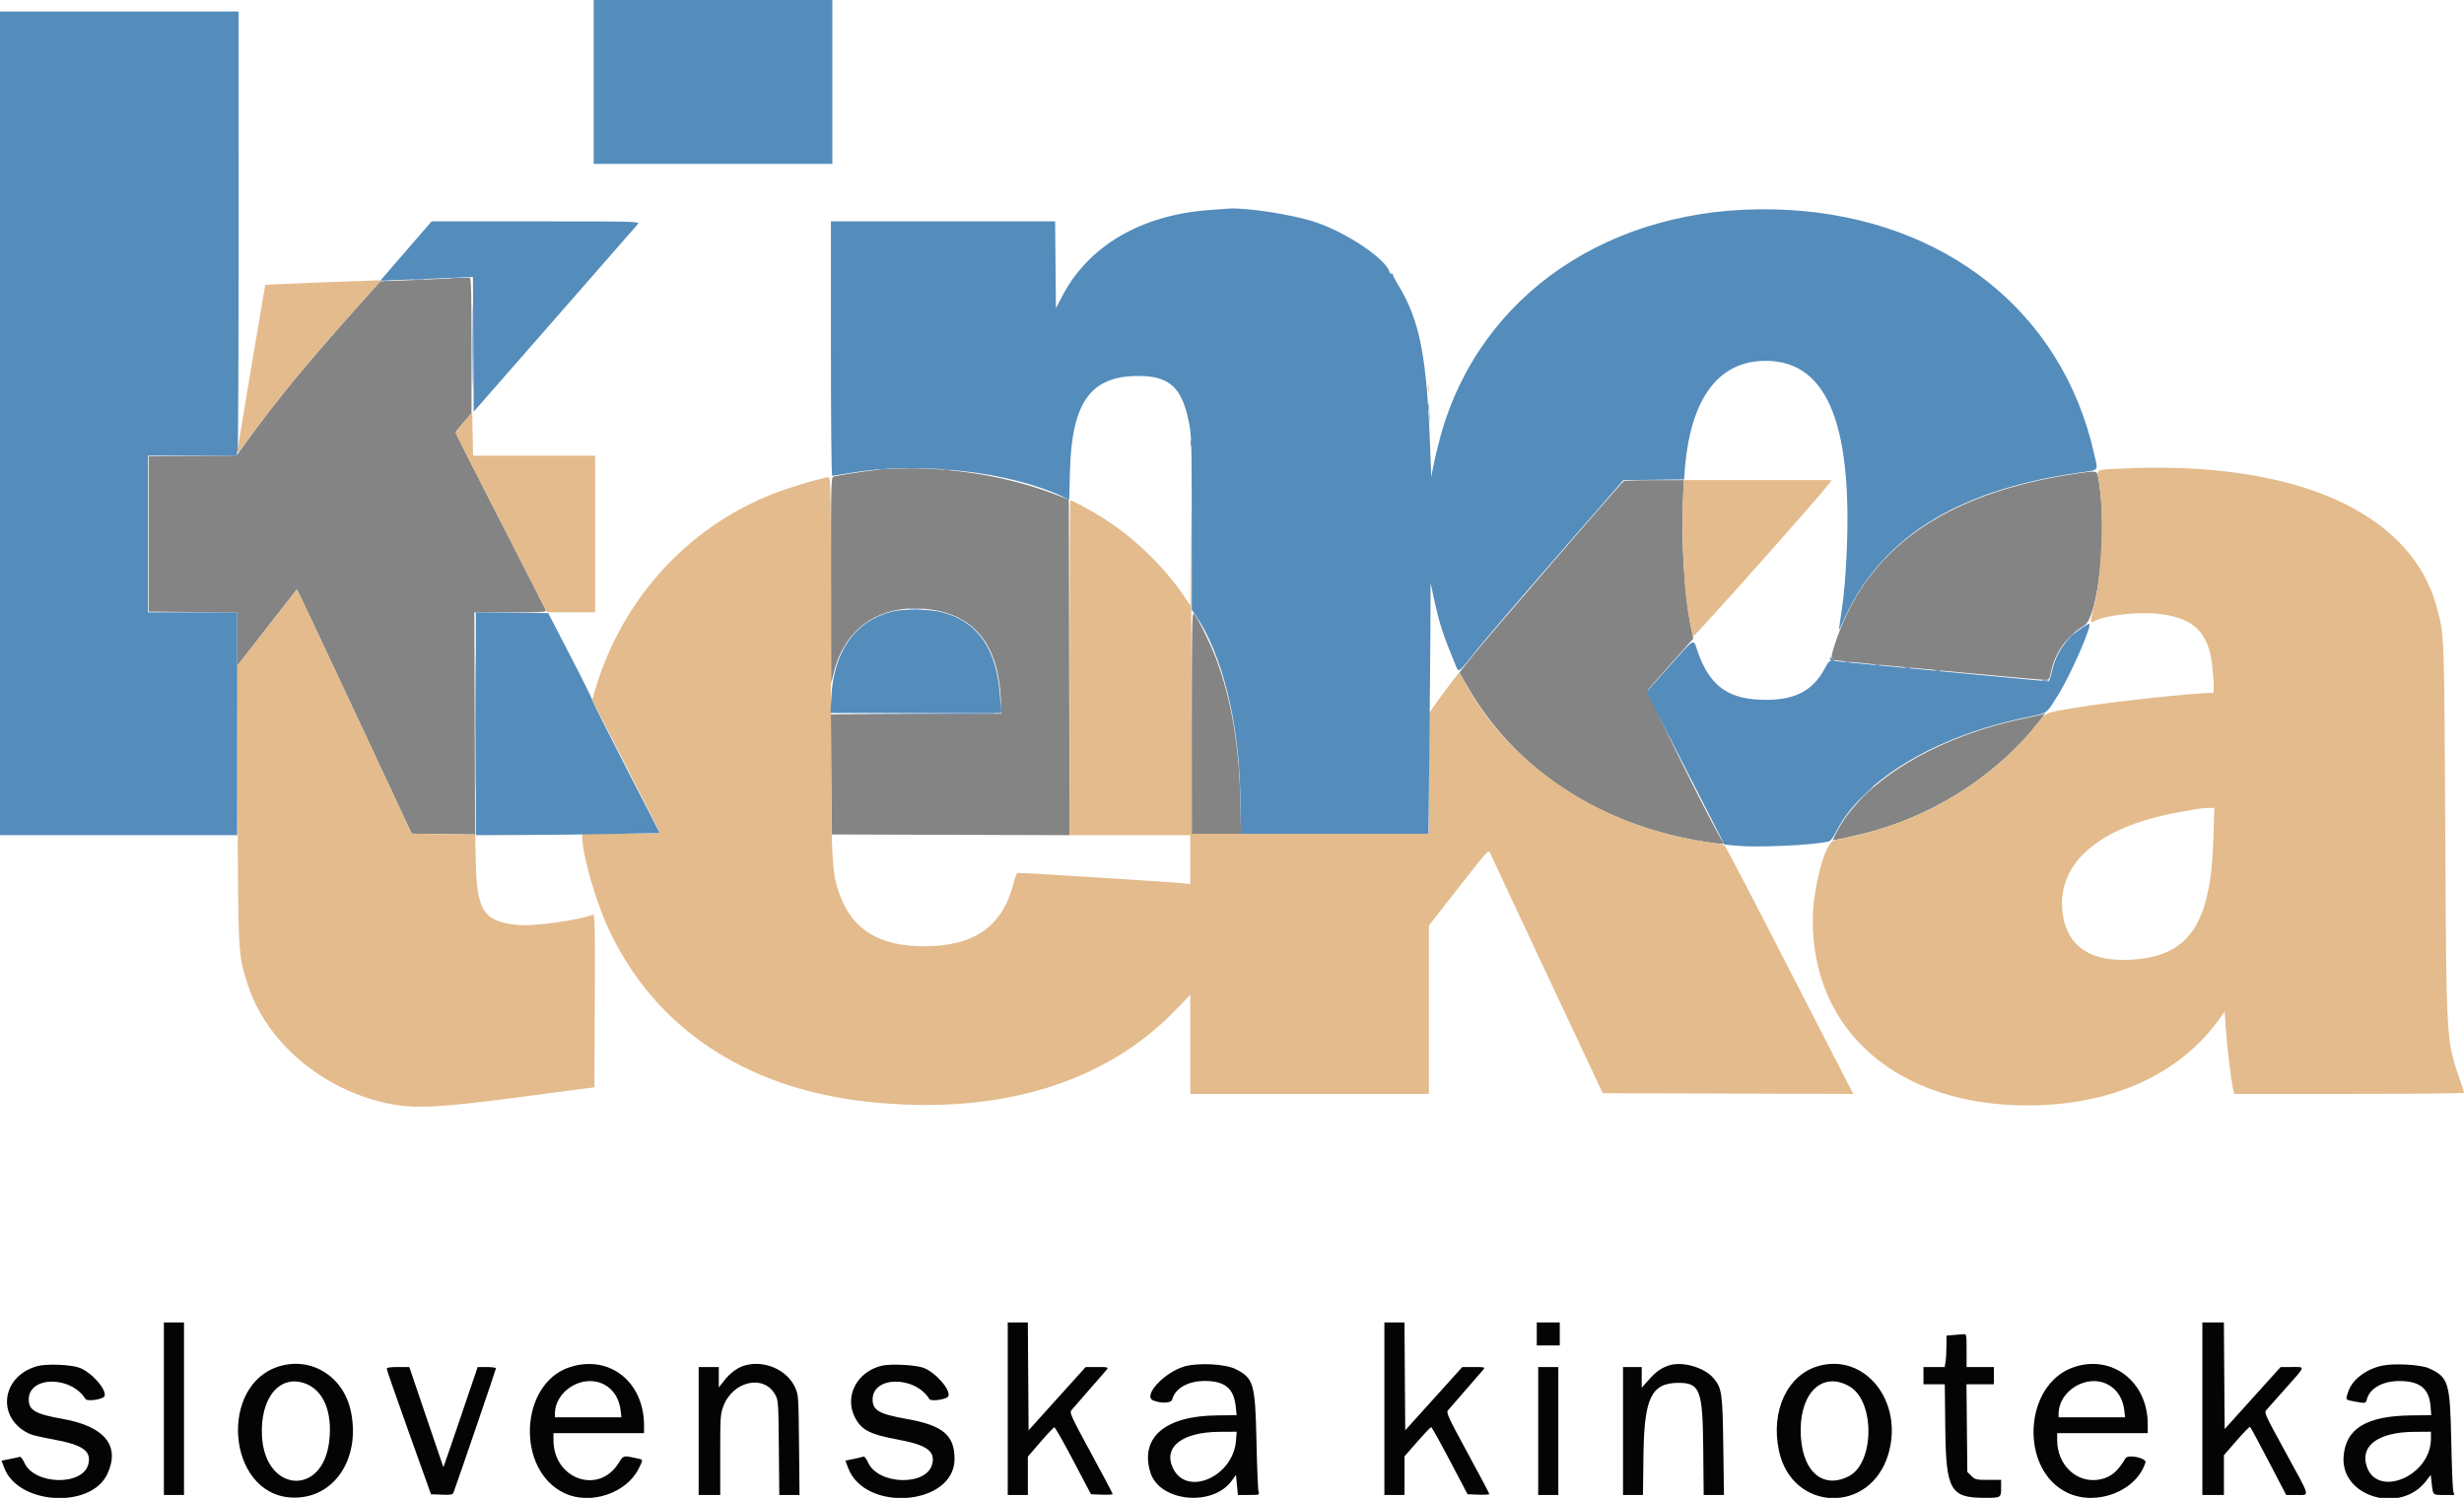
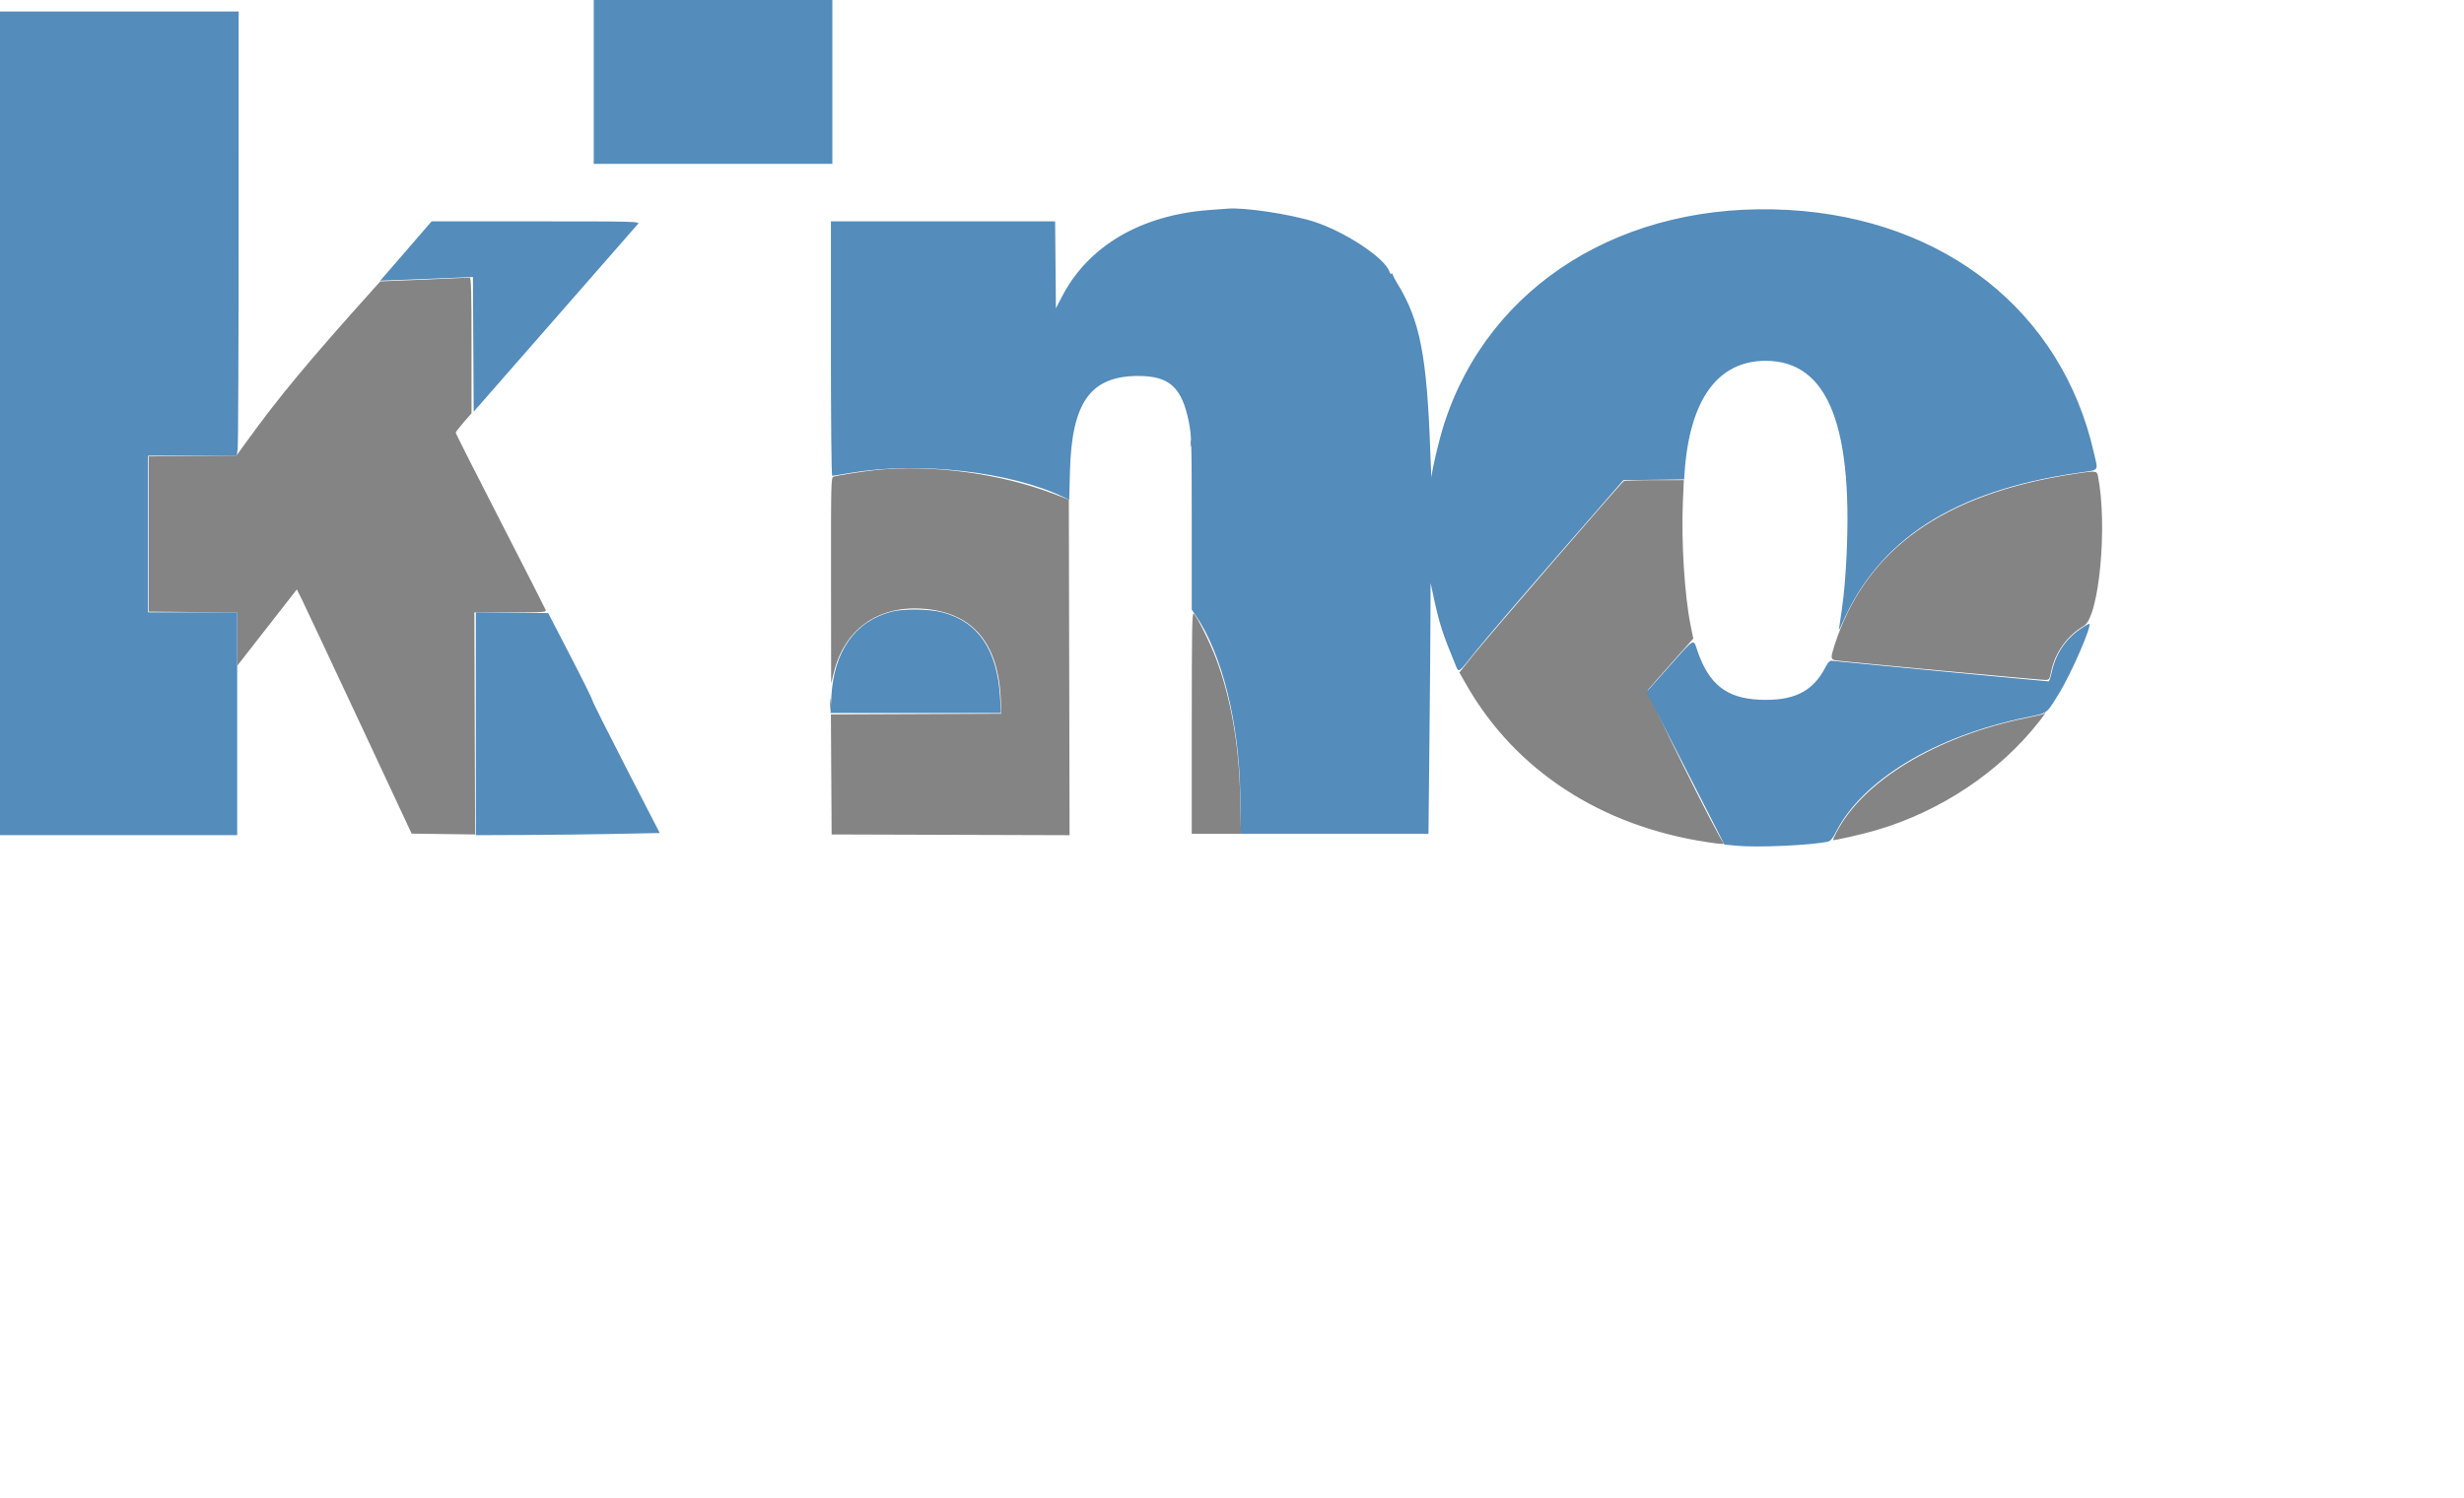
<svg xmlns="http://www.w3.org/2000/svg" id="svg" version="1.1" width="400" height="243.174" viewBox="0, 0, 400,243.174">
  <g id="svgg">
    <path id="path0" d="M68.848 45.395 L 61.733 45.684 60.796 46.727 C 50.041 58.700,45.352 64.338,40.023 71.706 L 38.390 73.965 31.272 74.030 L 24.154 74.096 24.154 86.698 L 24.154 99.300 31.330 99.362 L 38.506 99.423 38.506 103.760 L 38.506 108.096 43.348 101.892 L 48.189 95.688 49.027 97.377 C 49.488 98.306,53.681 107.228,58.346 117.203 L 66.826 135.339 71.978 135.406 L 77.130 135.473 77.068 117.445 L 77.007 99.417 82.869 99.417 C 88.355 99.417,88.722 99.390,88.579 99.008 C 88.495 98.784,85.175 92.269,81.202 84.532 C 77.230 76.795,73.979 70.369,73.979 70.253 C 73.979 70.137,74.557 69.379,75.263 68.570 L 76.546 67.098 76.546 56.069 C 76.546 47.385,76.484 45.048,76.254 45.074 C 76.094 45.092,72.761 45.237,68.848 45.395 M193.291 71.995 C 193.294 72.509,193.341 72.691,193.397 72.401 C 193.453 72.111,193.451 71.691,193.393 71.468 C 193.334 71.244,193.288 71.482,193.291 71.995 M142.124 76.316 C 140.102 76.526,136.037 77.165,135.298 77.388 C 134.913 77.504,134.890 78.502,134.906 94.240 L 134.923 110.968 135.373 109.137 C 137.070 102.230,142.443 98.346,149.654 98.813 C 157.860 99.344,162.147 104.347,162.471 113.769 L 162.544 115.869 148.714 115.930 L 134.884 115.990 134.945 125.731 L 135.006 135.473 154.318 135.532 L 173.631 135.592 173.572 108.355 L 173.512 81.119 171.179 80.225 C 162.355 76.847,151.312 75.361,142.124 76.316 M336.756 76.929 C 315.395 80.180,302.738 89.260,297.767 104.901 C 297.147 106.854,297.176 107.074,298.075 107.219 C 299.238 107.408,331.174 110.392,331.984 110.388 C 332.664 110.385,332.708 110.324,332.980 109.007 C 333.615 105.933,335.576 103.202,338.291 101.611 C 340.780 100.152,342.172 85.249,340.568 77.230 C 340.407 76.423,340.196 76.406,336.756 76.929 M263.584 78.125 C 263.098 78.468,241.569 103.350,239.271 106.224 L 236.907 109.182 238.088 111.242 C 246.019 125.078,259.901 134.126,277.189 136.726 C 279.457 137.067,279.994 137.091,279.788 136.843 C 278.721 135.556,267.235 112.385,267.497 112.046 C 267.657 111.839,269.385 109.869,271.337 107.670 L 274.886 103.671 274.443 101.485 C 273.474 96.700,272.921 87.934,273.191 81.622 L 273.348 77.946 268.588 77.950 C 265.969 77.952,263.718 78.031,263.584 78.125 M193.466 117.358 L 193.466 135.356 197.463 135.356 L 201.460 135.356 201.335 129.463 C 201.154 120.947,199.836 113.371,197.414 106.923 C 196.462 104.389,194.304 100.055,193.774 99.616 C 193.519 99.403,193.466 102.452,193.466 117.358 M134.730 114.352 C 134.730 115.187,134.773 115.528,134.825 115.111 C 134.876 114.694,134.876 114.011,134.825 113.594 C 134.773 113.177,134.730 113.518,134.730 114.352 M331.805 115.881 C 331.735 115.951,330.468 116.254,328.991 116.554 C 314.374 119.522,302.342 126.806,298.047 135.288 C 297.773 135.829,297.550 136.317,297.550 136.373 C 297.550 136.527,302.300 135.454,304.587 134.783 C 315.035 131.718,324.574 125.357,331.013 117.161 C 331.939 115.982,332.321 115.364,331.805 115.881 " stroke="none" fill="#848484" fill-rule="evenodd" />
-     <path id="path1" d="M51.251 45.884 C 46.773 46.055,43.087 46.224,43.060 46.259 C 43.021 46.310,39.132 69.444,38.606 72.754 C 38.434 73.832,38.524 73.758,40.276 71.354 C 44.639 65.367,50.176 58.585,56.119 51.949 C 58.177 49.651,60.314 47.262,60.870 46.639 L 61.880 45.508 60.637 45.541 C 59.953 45.559,55.729 45.714,51.251 45.884 M231.805 63.127 C 231.807 63.769,231.852 64.004,231.906 63.649 C 231.960 63.294,231.958 62.769,231.903 62.482 C 231.848 62.195,231.804 62.485,231.805 63.127 M232.050 67.678 C 232.050 68.641,232.092 69.034,232.142 68.553 C 232.192 68.072,232.192 67.284,232.142 66.803 C 232.092 66.321,232.050 66.715,232.050 67.678 M75.310 68.510 C 74.566 69.371,73.988 70.215,74.026 70.386 C 74.064 70.557,77.404 77.155,81.447 85.048 L 88.798 99.400 92.707 99.409 L 96.616 99.417 96.616 86.698 L 96.616 73.979 86.704 73.979 L 76.792 73.979 76.727 70.462 L 76.663 66.944 75.310 68.510 M193.290 85.487 L 193.232 98.279 192.148 96.689 C 188.821 91.809,183.852 87.058,178.817 83.944 C 176.895 82.755,174.036 81.214,173.752 81.214 C 173.684 81.214,173.629 93.448,173.629 108.401 L 173.629 135.589 183.431 135.589 L 193.232 135.589 193.232 139.565 L 193.232 143.540 192.124 143.412 C 190.243 143.195,165.420 141.632,165.171 141.715 C 165.042 141.758,164.743 142.553,164.507 143.481 C 162.763 150.351,158.191 153.589,150.175 153.631 C 142.826 153.669,138.394 150.984,136.305 145.228 C 134.910 141.385,134.860 139.954,134.876 104.852 C 134.889 78.493,134.874 77.480,134.463 77.480 C 133.869 77.480,129.593 78.700,127.071 79.589 C 112.274 84.806,100.955 96.932,96.522 112.314 L 96.134 113.660 101.626 124.353 C 104.647 130.234,107.118 135.116,107.118 135.201 C 107.118 135.286,104.282 135.356,100.817 135.356 L 94.516 135.356 94.516 135.881 C 94.518 138.644,96.651 146.153,98.700 150.606 C 106.124 166.746,120.894 176.674,140.723 178.855 C 161.822 181.175,179.269 175.993,190.840 163.972 L 193.232 161.487 193.232 169.542 L 193.232 177.596 212.602 177.596 L 231.972 177.596 231.972 163.928 L 231.972 150.261 236.811 144.068 C 241.646 137.880,241.651 137.875,241.930 138.541 C 242.084 138.907,246.254 147.818,251.198 158.343 L 260.185 177.480 280.522 177.539 L 300.858 177.599 298.421 172.872 C 297.080 170.272,292.442 161.246,288.114 152.815 C 283.786 144.383,280.122 137.389,279.971 137.272 C 279.820 137.155,278.751 136.932,277.596 136.777 C 260.277 134.456,244.876 124.314,237.640 110.464 C 237.282 109.779,236.937 109.223,236.873 109.227 C 236.753 109.235,233.759 113.212,232.614 114.885 L 231.972 115.823 231.972 125.589 L 231.972 135.356 212.720 135.356 L 193.467 135.356 193.407 104.026 C 193.374 86.794,193.321 78.452,193.290 85.487 M344.156 76.082 C 340.089 76.285,340.379 76.114,340.724 78.103 C 341.609 83.226,341.202 93.515,339.913 98.600 C 339.279 101.096,339.283 101.213,339.990 100.834 C 341.782 99.876,347.033 99.281,350.386 99.658 C 355.406 100.221,357.743 101.998,358.797 106.053 C 359.221 107.683,359.561 112.485,359.253 112.485 C 356.199 112.486,342.980 113.903,337.340 114.835 C 331.865 115.739,332.289 115.569,330.765 117.458 C 323.174 126.866,312.367 133.358,300.000 135.940 C 298.973 136.154,297.939 136.383,297.702 136.449 C 296.235 136.856,294.282 144.274,294.282 149.440 C 294.282 167.524,308.150 179.463,329.156 179.463 C 342.772 179.463,353.841 174.461,360.331 165.373 L 361.144 164.235 361.322 166.773 C 361.555 170.072,362.109 174.845,362.439 176.383 L 362.699 177.596 381.350 177.596 C 391.607 177.596,400.000 177.510,400.000 177.404 C 400.000 177.298,399.746 176.484,399.436 175.595 C 397.095 168.889,397.138 169.583,396.957 135.006 C 396.786 102.347,396.816 103.108,395.550 98.483 C 391.309 82.984,372.262 74.682,344.156 76.082 M273.191 81.622 C 273.028 85.424,273.329 93.929,273.742 97.200 C 274.040 99.561,274.665 102.934,274.871 103.298 C 274.999 103.522,295.122 80.910,296.927 78.514 L 297.355 77.946 285.351 77.946 L 273.348 77.946 273.191 81.622 M43.336 101.907 L 38.483 108.126 38.572 130.551 C 38.670 155.328,38.656 155.078,40.257 159.964 C 43.284 169.196,52.241 176.811,62.777 179.109 C 67.103 180.052,70.979 179.874,84.364 178.116 L 96.499 176.523 96.560 162.448 C 96.611 150.510,96.571 148.392,96.295 148.498 C 93.974 149.389,86.593 150.414,84.181 150.181 C 78.610 149.643,77.445 147.995,77.253 140.373 L 77.130 135.473 71.980 135.410 L 66.830 135.347 58.348 117.207 C 53.682 107.230,49.488 98.306,49.027 97.377 L 48.189 95.688 43.336 101.907 M359.320 136.114 C 358.906 150.167,355.327 155.361,345.741 155.820 C 339.348 156.127,335.686 153.676,334.886 148.557 C 333.611 140.398,340.487 134.262,353.559 131.894 C 357.232 131.229,357.275 131.223,358.438 131.187 L 359.466 131.155 359.320 136.114 " stroke="none" fill="#e3bb8c" fill-rule="evenodd" />
    <path id="path2" d="M96.383 13.302 L 96.383 26.604 115.753 26.604 L 135.123 26.604 135.123 13.302 L 135.123 0.000 115.753 0.000 L 96.383 0.000 96.383 13.302 M0.000 68.728 L 0.000 135.589 19.253 135.589 L 38.506 135.589 38.506 117.503 L 38.506 99.417 31.272 99.417 L 24.037 99.417 24.037 86.698 L 24.037 73.979 31.239 73.979 L 38.441 73.979 38.589 72.754 C 38.670 72.080,38.737 55.855,38.738 36.698 L 38.740 1.867 19.370 1.867 L 0.000 1.867 0.000 68.728 M196.369 34.092 C 185.219 34.898,176.653 39.932,172.378 48.191 L 171.412 50.058 171.350 42.999 L 171.288 35.939 153.089 35.939 L 134.889 35.939 134.889 56.593 C 134.889 68.687,134.976 77.246,135.099 77.246 C 135.215 77.246,136.554 77.033,138.075 76.773 C 149.176 74.873,164.121 76.577,172.697 80.721 L 173.572 81.143 173.697 76.453 C 173.995 65.319,177.032 61.070,184.714 61.038 C 189.820 61.017,191.859 62.854,192.992 68.495 C 193.431 70.677,193.461 71.741,193.463 84.905 L 193.466 98.982 194.135 99.958 C 198.370 106.128,201.142 117.251,201.342 128.880 L 201.453 135.356 216.674 135.356 L 231.895 135.356 232.050 120.478 C 232.135 112.296,232.212 103.133,232.220 100.117 L 232.236 94.632 232.765 97.083 C 233.671 101.281,234.197 102.905,236.303 108.000 C 236.828 109.271,236.636 109.406,239.595 105.699 C 240.986 103.956,246.940 97.000,252.827 90.242 L 263.530 77.955 268.463 77.893 L 273.396 77.830 273.458 76.896 C 274.257 64.928,278.811 58.590,286.619 58.579 C 296.890 58.565,301.074 69.436,299.641 92.415 C 299.434 95.739,299.228 97.564,298.589 101.750 C 298.482 102.452,298.543 102.386,299.021 101.284 C 304.968 87.566,317.180 79.710,337.080 76.799 C 340.989 76.228,340.625 76.649,339.918 73.518 C 334.758 50.658,315.755 35.538,290.363 34.088 C 263.667 32.565,241.732 46.184,234.441 68.811 C 233.601 71.417,232.478 76.150,232.398 77.417 C 232.376 77.772,232.281 75.910,232.188 73.279 C 231.640 57.800,230.526 52.069,226.909 46.138 C 226.423 45.342,226.054 44.604,226.088 44.498 C 226.122 44.393,226.049 44.368,225.927 44.443 C 225.805 44.519,225.637 44.368,225.555 44.109 C 224.856 41.909,218.350 37.601,213.274 35.978 C 209.494 34.770,201.974 33.638,199.300 33.875 C 199.107 33.892,197.789 33.990,196.369 34.092 M66.380 40.198 C 64.355 42.541,62.480 44.708,62.213 45.013 L 61.727 45.570 65.811 45.418 C 68.057 45.335,71.443 45.200,73.335 45.119 L 76.775 44.972 76.835 55.906 L 76.896 66.840 90.061 51.798 C 97.302 43.525,103.383 36.572,103.575 36.348 C 103.906 35.959,103.094 35.939,86.992 35.939 L 70.061 35.939 66.380 40.198 M144.691 99.319 C 138.781 100.878,135.351 105.745,134.959 113.127 L 134.820 115.753 148.659 115.753 L 162.498 115.753 162.353 113.244 C 161.906 105.510,158.773 100.899,152.956 99.411 C 150.766 98.852,146.638 98.805,144.691 99.319 M77.246 117.499 L 77.246 135.589 85.006 135.558 C 89.274 135.541,95.991 135.463,99.933 135.383 L 107.100 135.239 101.633 124.621 C 98.627 118.781,96.157 113.845,96.145 113.652 C 96.133 113.460,94.518 110.204,92.557 106.418 L 88.991 99.533 83.118 99.471 L 77.246 99.409 77.246 117.499 M338.036 101.898 C 335.405 103.637,333.790 105.963,333.105 108.996 C 332.903 109.888,332.667 110.618,332.579 110.618 C 332.229 110.618,297.866 107.356,297.414 107.279 C 297.030 107.215,296.791 107.459,296.277 108.440 C 294.239 112.333,291.087 113.852,285.580 113.594 C 280.245 113.345,277.380 111.064,275.536 105.598 C 274.874 103.635,275.182 103.459,270.966 108.203 L 267.282 112.348 270.572 118.776 C 272.382 122.310,275.228 127.881,276.896 131.154 L 279.930 137.106 281.797 137.295 C 285.143 137.634,294.025 137.240,296.790 136.630 C 297.143 136.552,297.539 136.069,298.003 135.148 C 302.284 126.668,314.021 119.561,328.827 116.484 C 332.535 115.713,332.116 116.007,334.159 112.740 C 336.221 109.441,339.765 101.284,339.136 101.284 C 339.042 101.284,338.547 101.560,338.036 101.898 " stroke="none" fill="#548cbb" fill-rule="evenodd" />
-     <path id="path3" d="M26.604 228.705 L 26.604 242.707 28.238 242.707 L 29.872 242.707 29.872 228.705 L 29.872 214.702 28.238 214.702 L 26.604 214.702 26.604 228.705 M163.594 228.705 L 163.594 242.707 165.228 242.707 L 166.861 242.707 166.861 239.594 L 166.861 236.480 168.903 234.114 C 170.026 232.813,171.043 231.736,171.162 231.722 C 171.281 231.707,172.666 234.147,174.241 237.143 L 177.103 242.590 178.867 242.659 C 179.837 242.696,180.630 242.649,180.630 242.554 C 180.630 242.460,179.043 239.461,177.103 235.891 C 173.988 230.157,173.613 229.352,173.894 228.994 C 174.069 228.771,175.369 227.275,176.784 225.671 C 178.198 224.067,179.498 222.570,179.671 222.345 C 179.966 221.964,179.863 221.937,178.115 221.937 L 176.243 221.937 171.610 227.075 L 166.978 232.212 166.917 223.457 L 166.856 214.702 165.225 214.702 L 163.594 214.702 163.594 228.705 M224.737 228.705 L 224.737 242.707 226.371 242.707 L 228.005 242.707 228.005 239.571 L 228.005 236.436 230.079 234.064 C 231.219 232.760,232.234 231.694,232.333 231.696 C 232.432 231.698,233.801 234.150,235.376 237.145 L 238.238 242.590 240.006 242.659 C 240.978 242.696,241.774 242.649,241.774 242.554 C 241.774 242.460,240.187 239.461,238.247 235.891 C 235.132 230.157,234.757 229.352,235.038 228.994 C 235.212 228.771,236.511 227.275,237.923 225.671 C 239.335 224.067,240.635 222.570,240.811 222.345 C 241.110 221.964,241.008 221.937,239.259 221.937 L 237.387 221.937 232.754 227.075 L 228.121 232.212 228.060 223.457 L 227.999 214.702 226.368 214.702 L 224.737 214.702 224.737 228.705 M249.475 216.569 L 249.475 218.436 251.342 218.436 L 253.209 218.436 253.209 216.569 L 253.209 214.702 251.342 214.702 L 249.475 214.702 249.475 216.569 M357.526 228.705 L 357.526 242.707 359.277 242.707 L 361.027 242.707 361.027 239.479 L 361.027 236.251 363.069 233.902 C 364.192 232.610,365.181 231.595,365.266 231.647 C 365.352 231.699,366.707 234.209,368.277 237.225 L 371.132 242.707 372.847 242.707 C 375.006 242.707,375.171 243.339,371.044 235.791 C 367.542 229.383,367.528 229.353,367.970 228.855 C 368.213 228.580,369.639 226.975,371.138 225.288 C 374.372 221.649,374.294 221.937,372.047 221.937 L 370.232 221.937 365.688 226.974 L 361.144 232.011 361.082 223.357 L 361.021 214.702 359.274 214.702 L 357.526 214.702 357.526 228.705 M317.095 216.741 L 315.986 216.828 315.983 218.508 C 315.982 219.431,315.916 220.581,315.836 221.062 L 315.692 221.937 313.972 221.937 L 312.252 221.937 312.252 223.337 L 312.252 224.737 313.982 224.737 L 315.712 224.737 315.793 231.914 C 315.906 241.925,316.614 243.174,322.181 243.174 C 324.822 243.174,324.854 243.155,324.854 241.574 L 324.854 240.257 322.759 240.257 C 320.781 240.257,320.628 240.221,320.017 239.610 L 319.370 238.963 319.302 231.850 L 319.234 224.737 321.461 224.737 L 323.687 224.737 323.687 223.337 L 323.687 221.937 321.470 221.937 L 319.253 221.937 319.253 219.253 C 319.253 216.613,319.245 216.570,318.728 216.611 C 318.439 216.635,317.704 216.693,317.095 216.741 M5.983 221.809 C 0.046 223.515,-0.599 230.457,4.957 232.851 C 5.309 233.003,7.012 233.388,8.742 233.708 C 13.480 234.583,14.878 235.586,14.336 237.722 C 13.431 241.291,5.548 241.084,3.940 237.449 C 3.688 236.880,3.361 236.467,3.202 236.519 C 3.045 236.570,2.316 236.730,1.582 236.874 L 0.247 237.136 0.701 238.332 C 2.968 244.298,14.739 244.997,17.415 239.323 C 19.578 234.736,17.009 231.568,10.137 230.351 C 5.730 229.571,4.667 228.959,4.667 227.201 C 4.667 223.379,11.536 223.331,13.886 227.136 C 14.163 227.585,16.808 227.174,16.980 226.655 C 17.339 225.579,14.812 222.737,12.881 222.047 C 11.395 221.516,7.475 221.380,5.983 221.809 M45.491 221.774 C 35.441 224.625,36.817 242.405,47.142 243.113 C 54.005 243.583,58.602 237.046,56.962 229.148 C 55.802 223.559,50.719 220.292,45.491 221.774 M92.532 221.946 C 84.307 224.585,83.709 238.713,91.664 242.430 C 95.867 244.393,101.727 242.426,103.704 238.389 C 104.460 236.844,104.526 236.997,102.964 236.667 C 101.192 236.293,101.190 236.294,100.417 237.536 C 97.186 242.734,89.848 240.138,89.848 233.797 L 89.848 232.672 97.200 232.672 L 104.551 232.672 104.551 231.420 C 104.551 224.329,98.926 219.894,92.532 221.946 M120.832 221.703 C 119.703 222.043,118.539 222.902,117.601 224.089 L 116.686 225.246 116.686 223.592 L 116.686 221.937 115.053 221.937 L 113.419 221.937 113.419 232.322 L 113.419 242.707 115.169 242.707 L 116.919 242.707 116.919 236.181 C 116.919 230.094,116.953 229.567,117.417 228.327 C 118.973 224.168,124.086 223.066,125.888 226.501 C 126.343 227.368,126.375 227.861,126.438 235.064 L 126.506 242.707 128.149 242.707 L 129.792 242.707 129.713 234.597 C 129.635 226.642,129.623 226.464,129.078 225.254 C 127.777 222.361,124.019 220.743,120.832 221.703 M143.153 221.721 C 139.162 222.678,137.068 226.593,138.730 229.990 C 139.779 232.133,141.151 232.862,145.732 233.708 C 150.469 234.583,151.867 235.586,151.325 237.722 C 150.416 241.310,142.537 241.082,140.917 237.422 C 140.654 236.825,140.332 236.417,140.174 236.478 C 140.020 236.536,139.297 236.709,138.565 236.861 L 137.236 237.136 137.690 238.332 C 140.465 245.635,154.950 244.411,154.956 236.873 C 154.959 232.981,153.064 231.402,147.126 230.351 C 142.720 229.571,141.657 228.959,141.657 227.201 C 141.657 223.379,148.526 223.331,150.875 227.136 C 151.152 227.585,153.797 227.174,153.970 226.655 C 154.329 225.579,151.801 222.737,149.870 222.047 C 148.571 221.582,144.546 221.387,143.153 221.721 M192.352 221.821 C 188.999 222.755,185.401 226.667,187.245 227.375 C 188.570 227.884,190.139 227.808,190.284 227.229 C 190.745 225.391,192.870 224.186,195.626 224.200 C 198.873 224.216,200.303 225.412,200.607 228.366 L 200.751 229.755 197.516 229.790 C 189.119 229.880,185.046 233.368,186.739 239.018 C 188.173 243.805,196.836 244.704,199.961 240.390 L 200.641 239.452 200.801 241.079 L 200.962 242.707 202.725 242.707 C 204.451 242.707,204.485 242.696,204.311 242.182 C 204.214 241.893,204.062 238.244,203.974 234.072 C 203.774 224.584,203.522 223.717,200.527 222.247 C 198.879 221.438,194.539 221.211,192.352 221.821 M270.944 221.675 C 269.682 222.088,268.846 222.678,267.703 223.960 L 266.511 225.297 266.511 223.617 L 266.511 221.937 264.994 221.937 L 263.477 221.937 263.477 232.322 L 263.477 242.707 265.095 242.707 L 266.712 242.707 266.799 236.114 C 266.920 226.952,268.096 224.529,272.430 224.509 C 275.980 224.493,276.410 225.622,276.500 235.181 L 276.570 242.707 278.217 242.707 L 279.863 242.707 279.755 234.831 C 279.636 226.189,279.523 225.382,278.211 223.796 C 276.734 222.011,273.129 220.959,270.944 221.675 M295.199 221.774 C 290.159 223.204,287.419 229.065,288.784 235.501 C 290.902 245.495,303.659 245.893,306.555 236.056 C 309.062 227.541,302.770 219.627,295.199 221.774 M336.639 221.965 C 328.427 224.772,327.801 238.768,335.726 242.396 C 340.462 244.565,346.865 242.031,348.285 237.426 C 348.506 236.708,345.453 236.069,345.052 236.749 C 343.778 238.905,342.691 239.813,340.946 240.177 C 337.257 240.947,333.956 237.934,333.956 233.797 L 333.956 232.672 341.307 232.672 L 348.658 232.672 348.658 231.204 C 348.658 224.311,342.846 219.843,336.639 221.965 M386.761 221.705 C 384.083 222.265,381.857 223.968,381.194 225.964 C 380.746 227.313,380.697 227.241,382.255 227.536 C 383.969 227.861,384.061 227.846,384.222 227.206 C 384.675 225.400,386.785 224.209,389.531 224.209 C 392.825 224.209,394.343 225.444,394.569 228.307 L 394.683 229.755 391.449 229.790 C 384.130 229.869,380.746 231.945,380.448 236.542 C 380.025 243.053,389.706 245.863,393.848 240.432 L 394.600 239.447 394.750 240.785 C 394.974 242.784,394.893 242.707,396.753 242.707 L 398.421 242.707 398.253 242.065 C 398.161 241.712,398.015 238.011,397.929 233.839 C 397.733 224.373,397.487 223.586,394.282 222.133 C 392.986 221.546,388.691 221.301,386.761 221.705 M62.783 222.229 C 62.786 222.389,64.404 227.036,66.377 232.555 L 69.966 242.590 71.710 242.658 C 73.208 242.716,73.479 242.666,73.621 242.308 C 74.076 241.158,80.513 222.329,80.513 222.148 C 80.513 222.032,79.845 221.937,79.027 221.937 L 77.542 221.937 74.774 230.091 C 73.252 234.576,71.994 238.225,71.979 238.201 C 71.964 238.176,70.713 234.507,69.200 230.047 L 66.449 221.937 64.613 221.937 C 63.297 221.937,62.779 222.020,62.783 222.229 M249.708 232.322 L 249.708 242.707 251.342 242.707 L 252.975 242.707 252.975 232.322 L 252.975 221.937 251.342 221.937 L 249.708 221.937 249.708 232.322 M98.016 224.743 C 99.549 225.523,100.516 227.014,100.745 228.951 L 100.882 230.105 95.482 230.105 L 90.082 230.105 90.082 229.556 C 90.082 225.769,94.623 223.014,98.016 224.743 M342.124 224.743 C 343.656 225.523,344.623 227.014,344.852 228.951 L 344.989 230.105 339.589 230.105 L 334.189 230.105 334.189 229.556 C 334.189 225.790,338.749 223.024,342.124 224.743 M49.496 224.591 C 52.531 225.675,54.021 229.269,53.431 234.082 C 52.336 243.015,43.039 242.265,42.531 233.203 C 42.185 227.017,45.346 223.107,49.496 224.591 M300.275 225.100 C 304.407 227.521,304.304 237.537,300.125 239.669 C 295.700 241.926,292.275 238.602,292.316 232.089 C 292.355 225.849,296.037 222.616,300.275 225.100 M200.646 233.912 C 200.177 239.747,192.680 243.034,190.432 238.390 C 188.761 234.939,191.881 232.489,197.990 232.454 L 200.764 232.439 200.646 233.912 M394.632 233.563 C 394.632 239.743,385.668 243.383,384.134 237.827 C 383.240 234.590,386.257 232.502,391.890 232.460 L 394.632 232.439 394.632 233.563 " stroke="none" fill="#040404" fill-rule="evenodd" />
-     <path id="path4" d="M73.337 45.211 C 73.819 45.261,74.606 45.261,75.088 45.211 C 75.569 45.160,75.175 45.119,74.212 45.119 C 73.250 45.119,72.856 45.160,73.337 45.211 M76.654 56.009 C 76.654 62.106,76.684 64.600,76.721 61.552 C 76.758 58.504,76.758 53.515,76.721 50.467 C 76.684 47.418,76.654 49.912,76.654 56.009 M67.148 45.443 C 67.562 45.494,68.297 45.495,68.781 45.445 C 69.265 45.394,68.926 45.352,68.028 45.351 C 67.130 45.350,66.733 45.391,67.148 45.443 M62.255 45.673 C 62.545 45.728,62.965 45.726,63.188 45.668 C 63.411 45.610,63.174 45.564,62.660 45.566 C 62.147 45.569,61.964 45.617,62.255 45.673 M231.797 66.161 C 231.800 66.674,231.848 66.857,231.904 66.567 C 231.959 66.276,231.957 65.856,231.899 65.633 C 231.841 65.410,231.795 65.648,231.797 66.161 M147.670 76.015 C 148.090 76.067,148.720 76.066,149.071 76.013 C 149.421 75.959,149.078 75.917,148.308 75.918 C 147.538 75.920,147.251 75.963,147.670 76.015 M142.768 76.244 C 143.058 76.300,143.479 76.298,143.702 76.240 C 143.925 76.181,143.687 76.136,143.174 76.138 C 142.660 76.141,142.478 76.189,142.768 76.244 M153.270 76.244 C 153.560 76.300,153.980 76.298,154.203 76.240 C 154.427 76.181,154.189 76.136,153.676 76.138 C 153.162 76.141,152.980 76.189,153.270 76.244 M147.783 98.886 C 148.264 98.937,149.052 98.937,149.533 98.886 C 150.015 98.836,149.621 98.795,148.658 98.795 C 147.695 98.795,147.302 98.836,147.783 98.886 M77.124 117.386 C 77.124 127.334,77.153 131.403,77.188 126.429 C 77.223 121.456,77.223 113.317,77.188 108.343 C 77.153 103.369,77.124 107.439,77.124 117.386 M335.695 103.676 L 334.772 104.667 335.764 103.745 C 336.310 103.238,336.756 102.791,336.756 102.753 C 336.756 102.577,336.553 102.753,335.695 103.676 M297.086 106.943 C 297.084 107.217,297.255 107.345,297.608 107.333 C 297.959 107.320,298.017 107.270,297.783 107.181 C 297.590 107.108,297.356 106.932,297.261 106.791 C 297.156 106.633,297.089 106.691,297.086 106.943 M299.475 107.512 C 299.700 107.571,300.067 107.571,300.292 107.512 C 300.516 107.453,300.333 107.405,299.883 107.405 C 299.434 107.405,299.250 107.453,299.475 107.512 M304.376 107.979 C 304.600 108.038,304.968 108.038,305.193 107.979 C 305.417 107.920,305.233 107.872,304.784 107.872 C 304.335 107.872,304.151 107.920,304.376 107.979 M309.277 108.446 C 309.501 108.504,309.869 108.504,310.093 108.446 C 310.318 108.387,310.134 108.339,309.685 108.339 C 309.236 108.339,309.052 108.387,309.277 108.446 M314.177 108.912 C 314.402 108.971,314.770 108.971,314.994 108.912 C 315.219 108.854,315.035 108.806,314.586 108.806 C 314.137 108.806,313.953 108.854,314.177 108.912 M331.566 110.550 C 331.857 110.606,332.277 110.604,332.500 110.545 C 332.723 110.487,332.485 110.441,331.972 110.444 C 331.459 110.447,331.276 110.494,331.566 110.550 M162.464 114.759 L 162.427 115.749 148.600 115.811 L 134.772 115.873 148.607 115.930 C 163.803 115.992,162.787 116.092,162.598 114.550 C 162.511 113.844,162.498 113.864,162.464 114.759 M201.221 124.854 C 201.221 125.303,201.269 125.487,201.328 125.263 C 201.386 125.038,201.386 124.670,201.328 124.446 C 201.269 124.221,201.221 124.405,201.221 124.854 M302.444 129.230 L 300.933 130.805 302.509 129.295 C 303.375 128.464,304.084 127.755,304.084 127.720 C 304.084 127.548,303.846 127.767,302.444 129.230 " stroke="none" fill="#5f84b0" fill-rule="evenodd" />
  </g>
</svg>